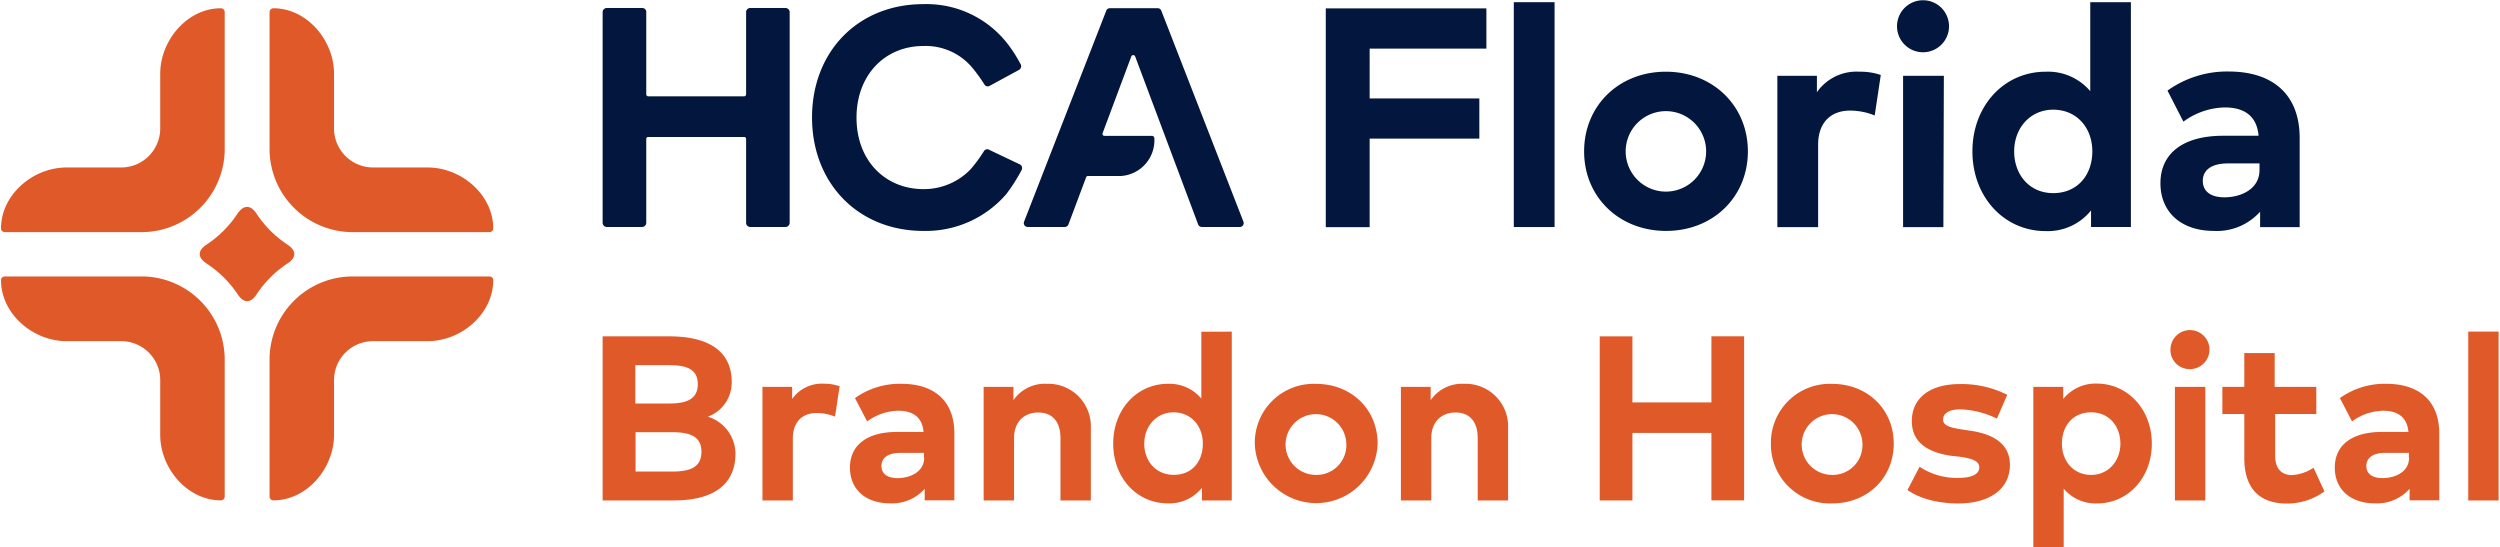
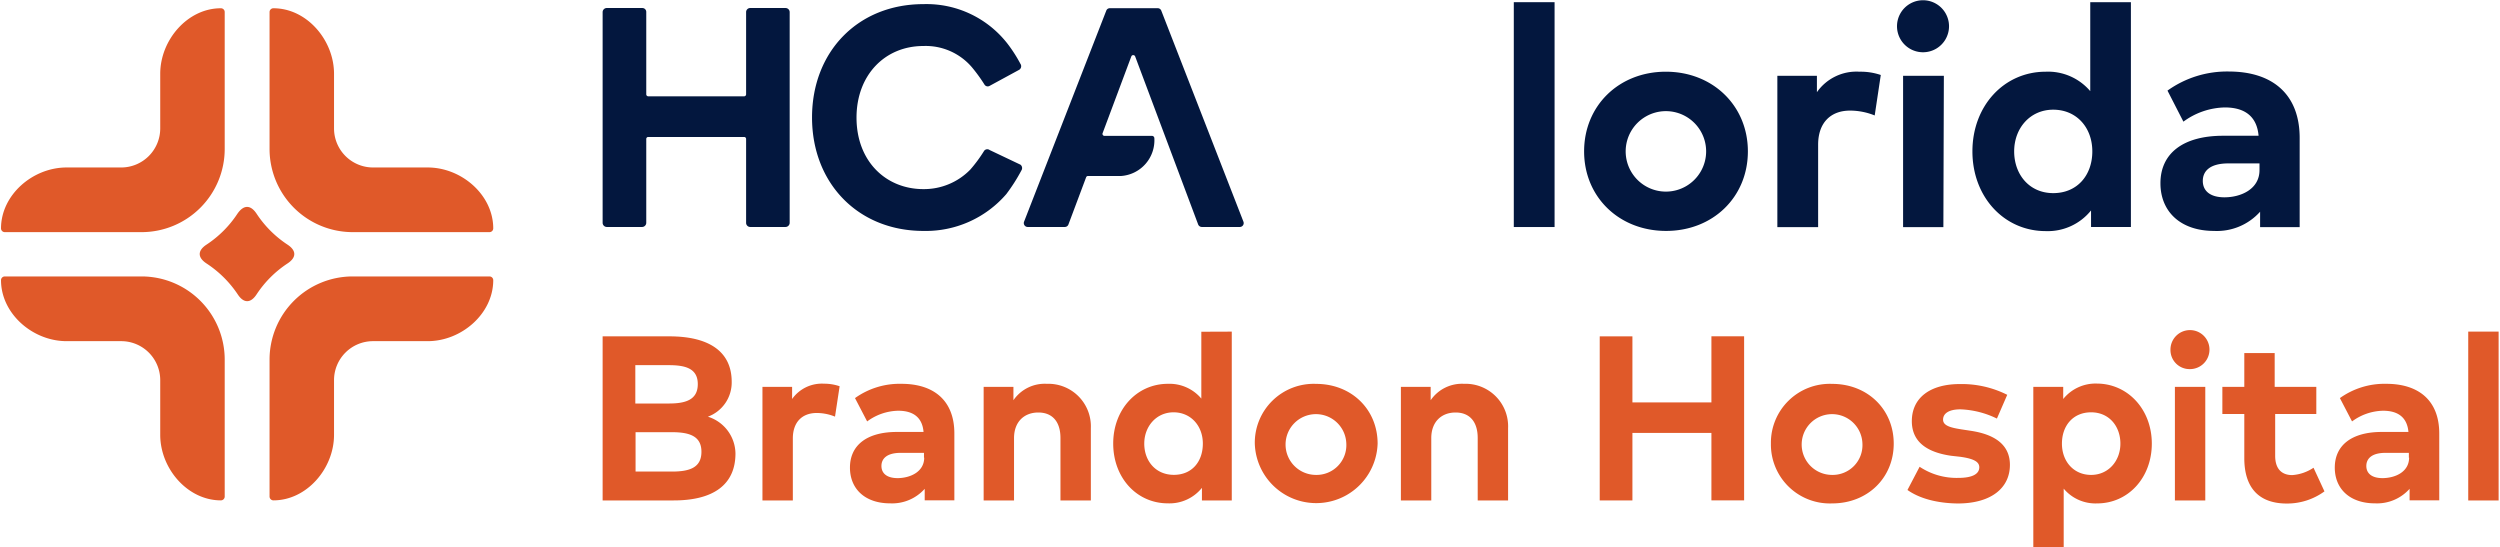
<svg xmlns="http://www.w3.org/2000/svg" width="5.71in" height="1.25in" viewBox="0 0 411.06 90.06">
  <path d="M120.86,74.61c0,5.19-3.69,7.74-10.17,7.74H99v-27h11c6.28,0,10.24,2.34,10.24,7.49a6,6,0,0,1-3.92,5.73A6.44,6.44,0,0,1,120.86,74.61ZM104.38,60.09V66.4h5.52c2.68,0,4.76-.56,4.76-3.19s-2.12-3.12-4.78-3.12Zm10.88,14.25c0-2.52-1.87-3.22-4.84-3.22h-6V77.6h6C113.39,77.6,115.26,76.91,115.26,74.34Z" fill="#e05929" />
  <path d="M138,63.56l-.76,5a8,8,0,0,0-3-.6c-2.39,0-3.94,1.48-3.94,4.2V82.35h-5V63.66h4.88v2a6,6,0,0,1,5.26-2.52A7.74,7.74,0,0,1,138,63.56Z" fill="#e05929" />
  <path d="M156.88,71.33v11H152V80.44a7.18,7.18,0,0,1-5.69,2.39c-4.14,0-6.61-2.39-6.61-5.88,0-3.69,2.79-5.87,7.73-5.87h4.38c-.19-2.25-1.54-3.49-4.17-3.49a8.84,8.84,0,0,0-5.11,1.76l-2-3.84a12.6,12.6,0,0,1,7.64-2.35C153.51,63.16,156.88,65.91,156.88,71.33Zm-5,4v-.81h-3.83c-2.34,0-3.17,1-3.17,2.16s.83,2,2.68,2C149.61,78.66,151.92,77.66,151.92,75.29Z" fill="#e05929" />
  <path d="M179.34,70.45v11.9h-5V72.07c0-2.7-1.35-4.19-3.64-4.19s-4,1.49-4,4.22V82.35h-5V63.66h4.9v2.2a6.24,6.24,0,0,1,5.49-2.7A7,7,0,0,1,179.34,70.45Z" fill="#e05929" />
  <path d="M202.53,54.57V82.35h-4.91V80.28a6.86,6.86,0,0,1-5.6,2.55c-5.15,0-9-4.23-9-9.84s3.89-9.83,9-9.83a6.84,6.84,0,0,1,5.5,2.43v-11ZM197.77,73c0-2.95-2-5.15-4.82-5.15s-4.82,2.3-4.82,5.15S190,78.14,193,78.14,197.77,75.94,197.77,73Z" fill="#e05929" />
  <path d="M206.32,73a9.69,9.69,0,0,1,10.09-9.83c5.82,0,10.12,4.2,10.12,9.83a10.11,10.11,0,0,1-20.21,0Zm15.06,0a5,5,0,1,0-5,5.15A4.9,4.9,0,0,0,221.38,73Z" fill="#e05929" />
  <path d="M248,70.45v11.9h-5V72.07c0-2.7-1.35-4.19-3.64-4.19s-4,1.49-4,4.22V82.35h-5V63.66h4.9v2.2a6.25,6.25,0,0,1,5.5-2.7A7,7,0,0,1,248,70.45Z" fill="#e05929" />
  <path d="M286.84,55.34v27h-5.38V71.24h-13V82.35h-5.38v-27h5.38V66.22h13V55.34Z" fill="#e05929" />
  <path d="M291.25,73a9.69,9.69,0,0,1,10.08-9.83c5.83,0,10.13,4.2,10.13,9.83s-4.3,9.84-10.13,9.84A9.7,9.7,0,0,1,291.25,73Zm15.06,0a5,5,0,1,0-5,5.15A4.9,4.9,0,0,0,306.31,73Z" fill="#e05929" />
  <path d="M313.72,80.63l2-3.82a11,11,0,0,0,6.38,1.83c2.32,0,3.44-.65,3.44-1.75,0-.91-.93-1.41-3.11-1.72L320.9,75q-6.45-.93-6.46-5.69c0-3.84,3-6.11,7.9-6.11a16.69,16.69,0,0,1,7.8,1.77l-1.7,3.91a14.82,14.82,0,0,0-6-1.52c-1.91,0-2.86.68-2.86,1.7s1.33,1.33,3.05,1.6l1.64.25c4.05.64,6.31,2.43,6.31,5.59,0,3.86-3.17,6.35-8.57,6.35C319.49,82.83,316.15,82.35,313.72,80.63Z" fill="#e05929" />
  <path d="M353.93,73c0,5.61-3.89,9.84-9,9.84a6.82,6.82,0,0,1-5.5-2.43v9.66h-5V63.66h4.92v2a6.84,6.84,0,0,1,5.58-2.54C350,63.16,353.93,67.38,353.93,73Zm-5.17,0c0-2.85-1.85-5.15-4.82-5.15s-4.8,2.2-4.8,5.15,1.95,5.15,4.8,5.15S348.76,75.85,348.76,73Z" fill="#e05929" />
  <path d="M357,57.54a3.21,3.21,0,1,1,3.2,3.2A3.14,3.14,0,0,1,357,57.54Zm5.73,24.81h-5V63.66h5Z" fill="#e05929" />
  <path d="M382.34,80.86a10.42,10.42,0,0,1-6.19,2c-4.63,0-7-2.62-7-7.47V68.13h-3.61V63.66h3.61V58.1h5v5.56H381v4.47h-6.77V75c0,2.33,1.24,3.18,2.8,3.18a7.15,7.15,0,0,0,3.51-1.21Z" fill="#e05929" />
  <path d="M401.23,71.33v11h-4.88V80.44a7.18,7.18,0,0,1-5.69,2.39c-4.15,0-6.62-2.39-6.62-5.88,0-3.69,2.8-5.87,7.74-5.87h4.38c-.2-2.25-1.55-3.49-4.17-3.49a8.84,8.84,0,0,0-5.11,1.76l-2-3.84a12.6,12.6,0,0,1,7.64-2.35C397.85,63.16,401.23,65.91,401.23,71.33Zm-5,4v-.81h-3.84c-2.33,0-3.16,1-3.16,2.16s.83,2,2.68,2C394,78.66,396.27,77.66,396.27,75.29Z" fill="#e05929" />
  <path d="M406,54.57h5V82.35h-5Z" fill="#e05929" />
  <path d="M10.78,56.14h9a6.42,6.42,0,0,1,6.42,6.42v9c0,5.54,4.49,10.79,10,10.78a.63.63,0,0,0,.61-.64V59.18A13.69,13.69,0,0,0,23.17,45.49H.63A.62.62,0,0,0,0,46.1C0,51.64,5.24,56.14,10.78,56.14Z" fill="#e05929" />
  <path d="M10.78,27.56h9a6.43,6.43,0,0,0,6.42-6.42v-9c0-5.54,4.49-10.8,10-10.78a.62.62,0,0,1,.61.63V24.51A13.69,13.69,0,0,1,23.17,38.2H.63A.62.62,0,0,1,0,37.59C0,32.05,5.24,27.56,10.78,27.56Z" fill="#e05929" />
  <path d="M70.22,56.14h-9a6.42,6.42,0,0,0-6.42,6.42v9c0,5.54-4.49,10.79-10,10.78a.64.64,0,0,1-.61-.64V59.18A13.69,13.69,0,0,1,57.83,45.49H80.37a.62.62,0,0,1,.63.61C81,51.64,75.76,56.14,70.22,56.14Z" fill="#e05929" />
  <path d="M70.22,27.56h-9a6.43,6.43,0,0,1-6.42-6.42v-9c0-5.54-4.49-10.8-10-10.78a.63.63,0,0,0-.61.63V24.51A13.69,13.69,0,0,0,57.83,38.2H80.37a.62.62,0,0,0,.63-.61C81,32.05,75.76,27.56,70.22,27.56Z" fill="#e05929" />
  <path d="M42.09,35.22a17.79,17.79,0,0,0,5,5c1.56,1,1.56,2.17,0,3.17a17.79,17.79,0,0,0-5,5c-1,1.56-2.17,1.56-3.17,0a18.09,18.09,0,0,0-5.05-5c-1.56-1-1.56-2.17,0-3.17a17.79,17.79,0,0,0,5-5C39.92,33.66,41.08,33.66,42.09,35.22Z" fill="#e05929" />
  <path d="M106.51,15.85h15.77a.33.33,0,0,0,.33-.33V2a.67.67,0,0,1,.68-.68h5.81a.68.68,0,0,1,.68.68V36.66a.69.69,0,0,1-.68.69h-5.81a.68.68,0,0,1-.68-.69V22.86a.32.32,0,0,0-.33-.32H106.51a.32.32,0,0,0-.33.32v13.8a.69.69,0,0,1-.69.69h-5.8a.69.69,0,0,1-.69-.69V2a.68.68,0,0,1,.69-.68h5.85a.64.64,0,0,1,.64.64V15.52A.33.33,0,0,0,106.51,15.85Z" fill="#03173e" />
  <path d="M167.54,11.49l-4.82,2.62a.63.63,0,0,1-.87-.17,26,26,0,0,0-2.07-2.86,10,10,0,0,0-8-3.51c-6.33,0-11,4.78-11,11.78,0,7.22,4.86,11.77,11,11.77a10.63,10.63,0,0,0,7.73-3.22,23.36,23.36,0,0,0,2.27-3.08.65.65,0,0,1,.91-.13l5.07,2.41a.71.71,0,0,1,.15.95,28.86,28.86,0,0,1-2.49,3.9A17.49,17.49,0,0,1,151.79,38c-10.75,0-18.33-7.85-18.33-18.67S141,.68,151.79.68A16.88,16.88,0,0,1,165.86,7.5a23.58,23.58,0,0,1,1.89,3A.69.69,0,0,1,167.54,11.49Z" fill="#03173e" />
  <path d="M204.45,36.48,190.93,1.75a.63.63,0,0,0-.59-.4h-7.88a.62.62,0,0,0-.58.4L168.35,36.48a.64.64,0,0,0,.59.87h6.12a.63.63,0,0,0,.59-.41l2.91-7.76a.33.33,0,0,1,.31-.22h5.45a5.89,5.89,0,0,0,5.47-6.22.39.39,0,0,0-.4-.38h-7.8a.33.33,0,0,1-.31-.46L186,9.28a.34.34,0,0,1,.63,0L197,36.94a.65.65,0,0,0,.59.41h6.3A.64.64,0,0,0,204.45,36.48Z" fill="#03173e" />
-   <path d="M225.22,8v8.2h18.05v6.61H225.22V37.38H218v-36h26.43V8Z" fill="#03173e" />
  <path d="M248.94.36h6.71v37h-6.71Z" fill="#03173e" />
  <path d="M260.51,24.91c0-7.5,5.71-13.11,13.45-13.11s13.5,5.61,13.5,13.11S281.73,38,274,38,260.51,32.42,260.51,24.91Zm20.08,0a6.62,6.62,0,1,0-13.24,0,6.62,6.62,0,1,0,13.24,0Z" fill="#03173e" />
  <path d="M309.33,12.34l-1,6.66a10.84,10.84,0,0,0-4.06-.8c-3.19,0-5.25,2-5.25,5.61V37.38h-6.71V12.47h6.51v2.7a7.94,7.94,0,0,1,7-3.37A10.23,10.23,0,0,1,309.33,12.34Z" fill="#03173e" />
  <path d="M312,4.32a4.28,4.28,0,1,1,8.56,0,4.28,4.28,0,0,1-8.56,0Zm7.63,33.06H313V12.47h6.71Z" fill="#03173e" />
  <path d="M350.49.36v37h-6.56V34.63a9.14,9.14,0,0,1-7.46,3.4c-6.86,0-12.06-5.63-12.06-13.12s5.2-13.11,12.06-13.11A9.1,9.1,0,0,1,343.8,15V.36Zm-6.35,24.55c0-3.93-2.6-6.86-6.43-6.86s-6.43,3.06-6.43,6.86,2.49,6.87,6.43,6.87S344.14,28.85,344.14,24.91Z" fill="#03173e" />
  <path d="M378.26,22.7V37.38h-6.51V34.84A9.53,9.53,0,0,1,364.17,38c-5.53,0-8.82-3.19-8.82-7.85,0-4.91,3.73-7.81,10.31-7.81h5.84c-.26-3-2.06-4.66-5.56-4.66a11.86,11.86,0,0,0-6.81,2.34l-2.62-5.11a16.82,16.82,0,0,1,10.18-3.14C373.76,11.8,378.26,15.48,378.26,22.7ZM371.65,28V26.89h-5.12c-3.11,0-4.21,1.32-4.21,2.88s1.1,2.7,3.57,2.7C368.57,32.47,371.65,31.14,371.65,28Z" fill="#03173e" />
</svg>